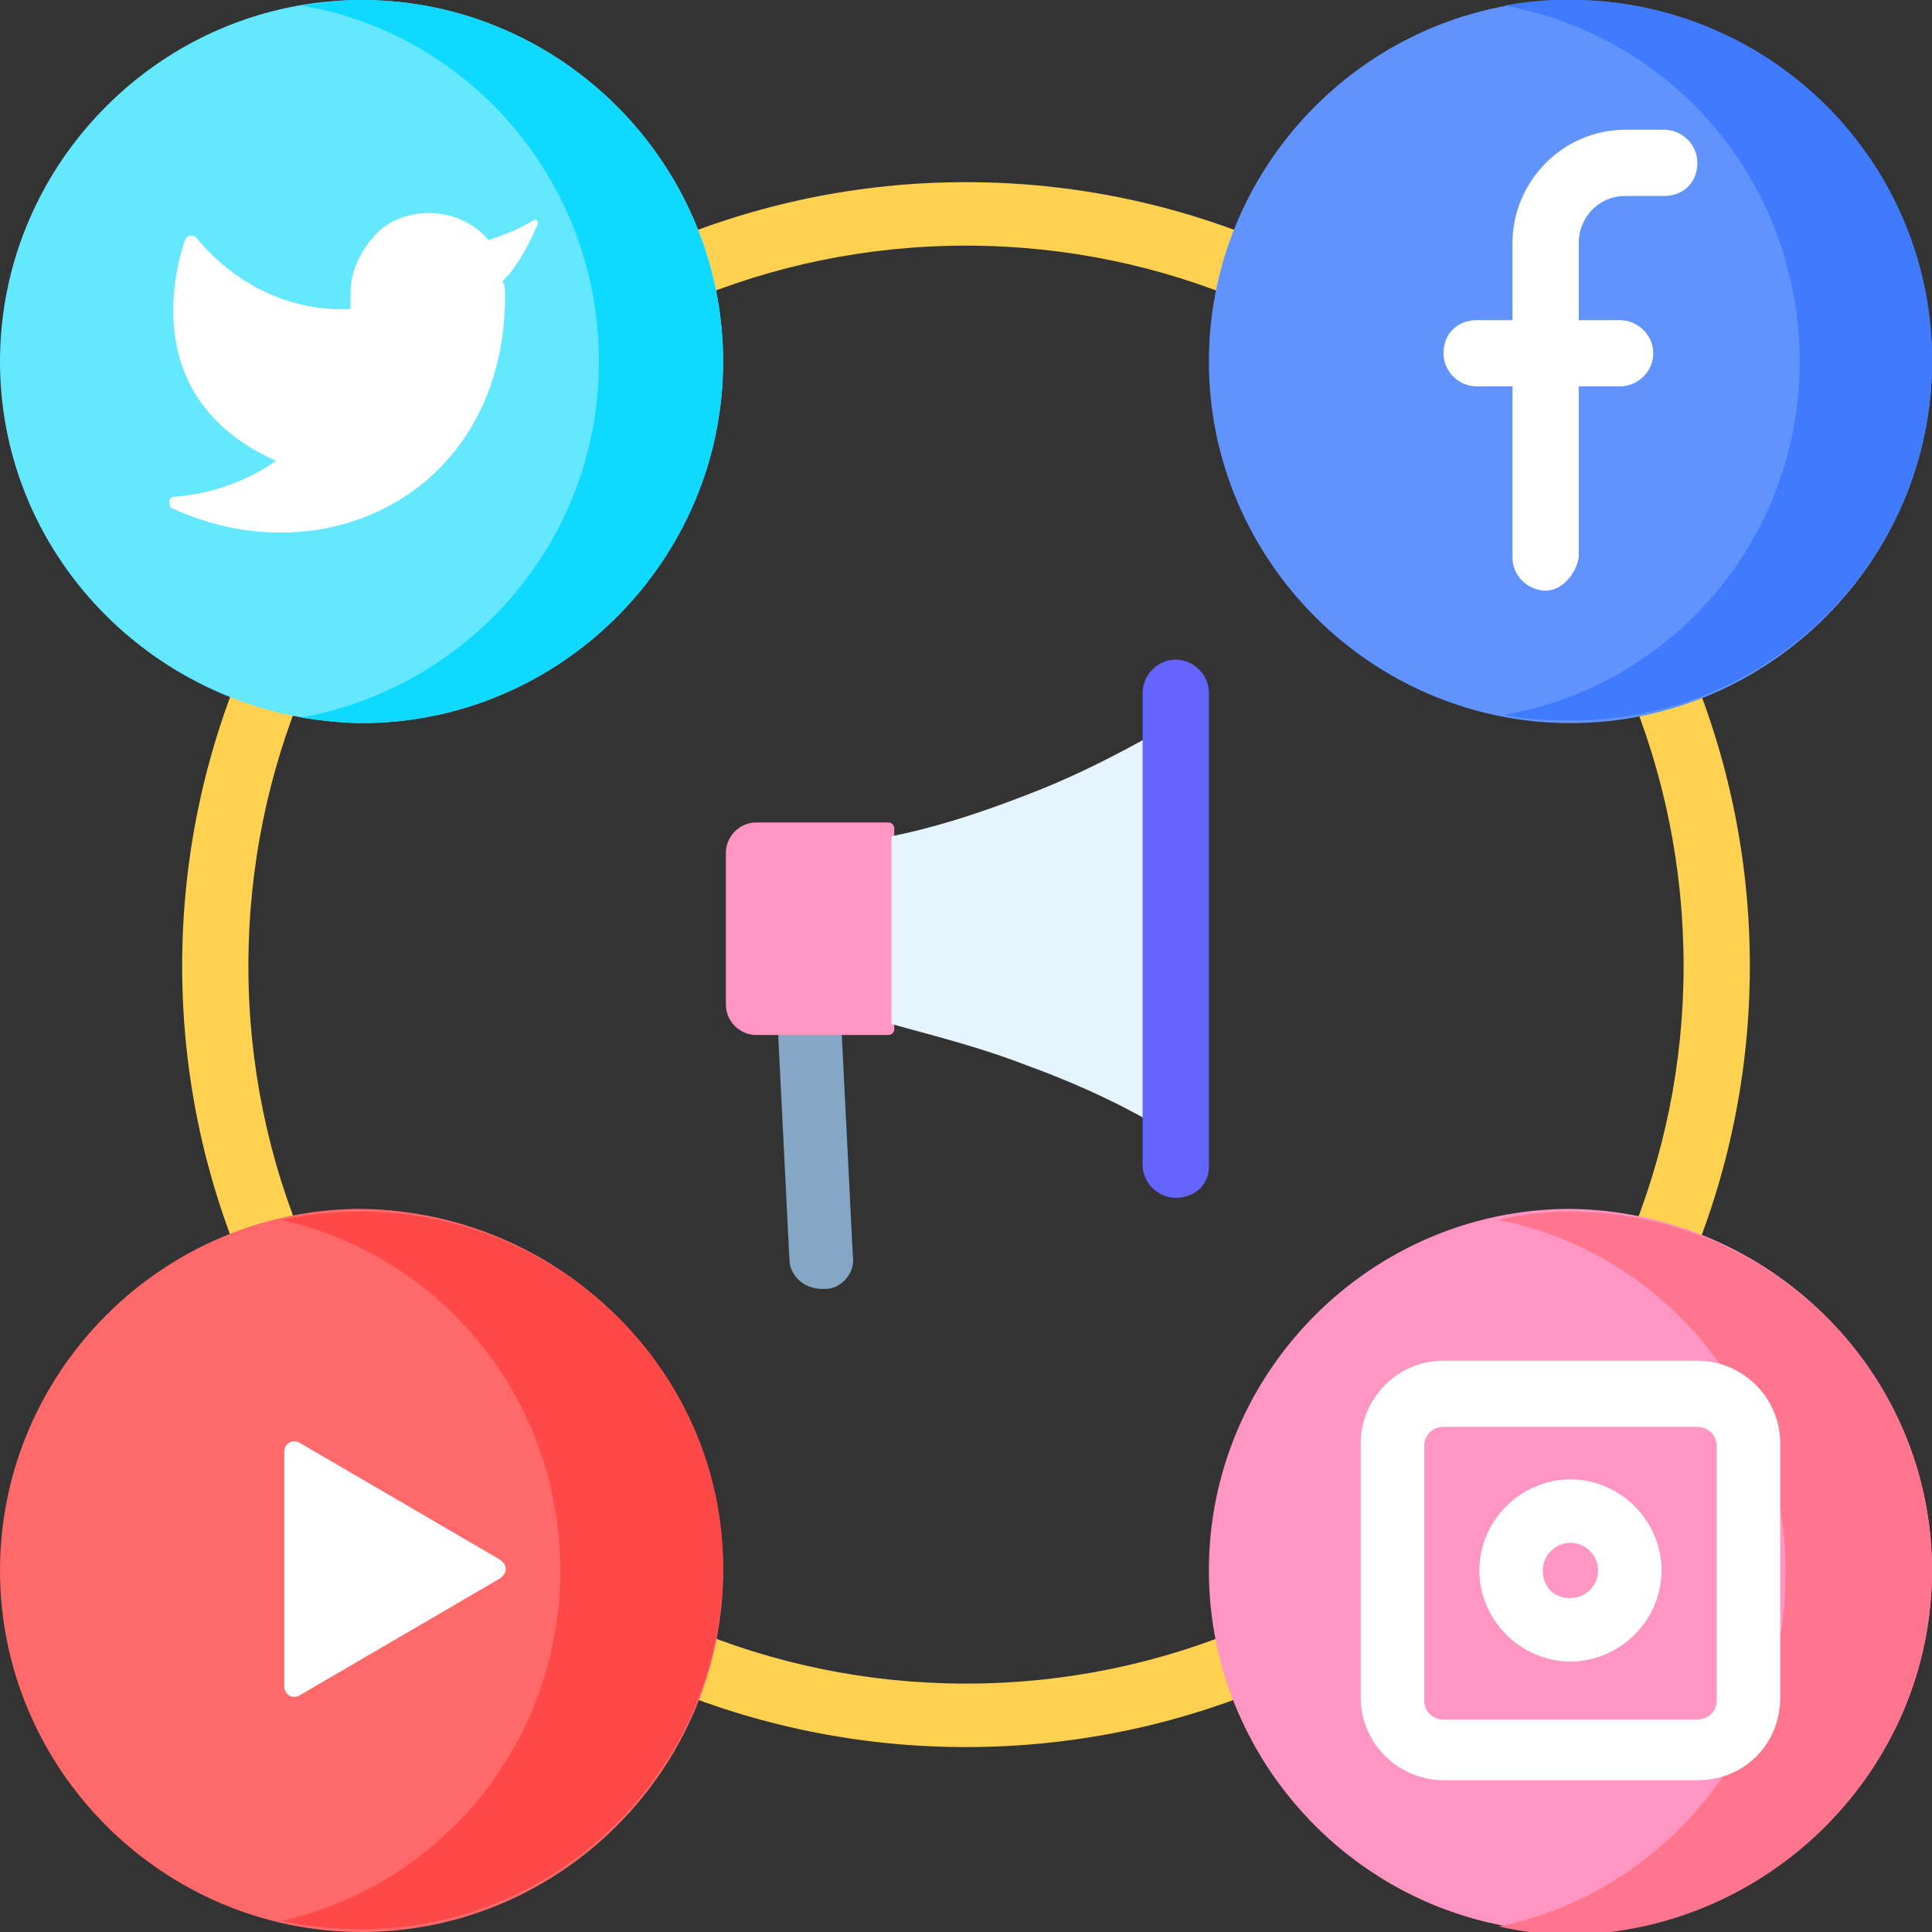
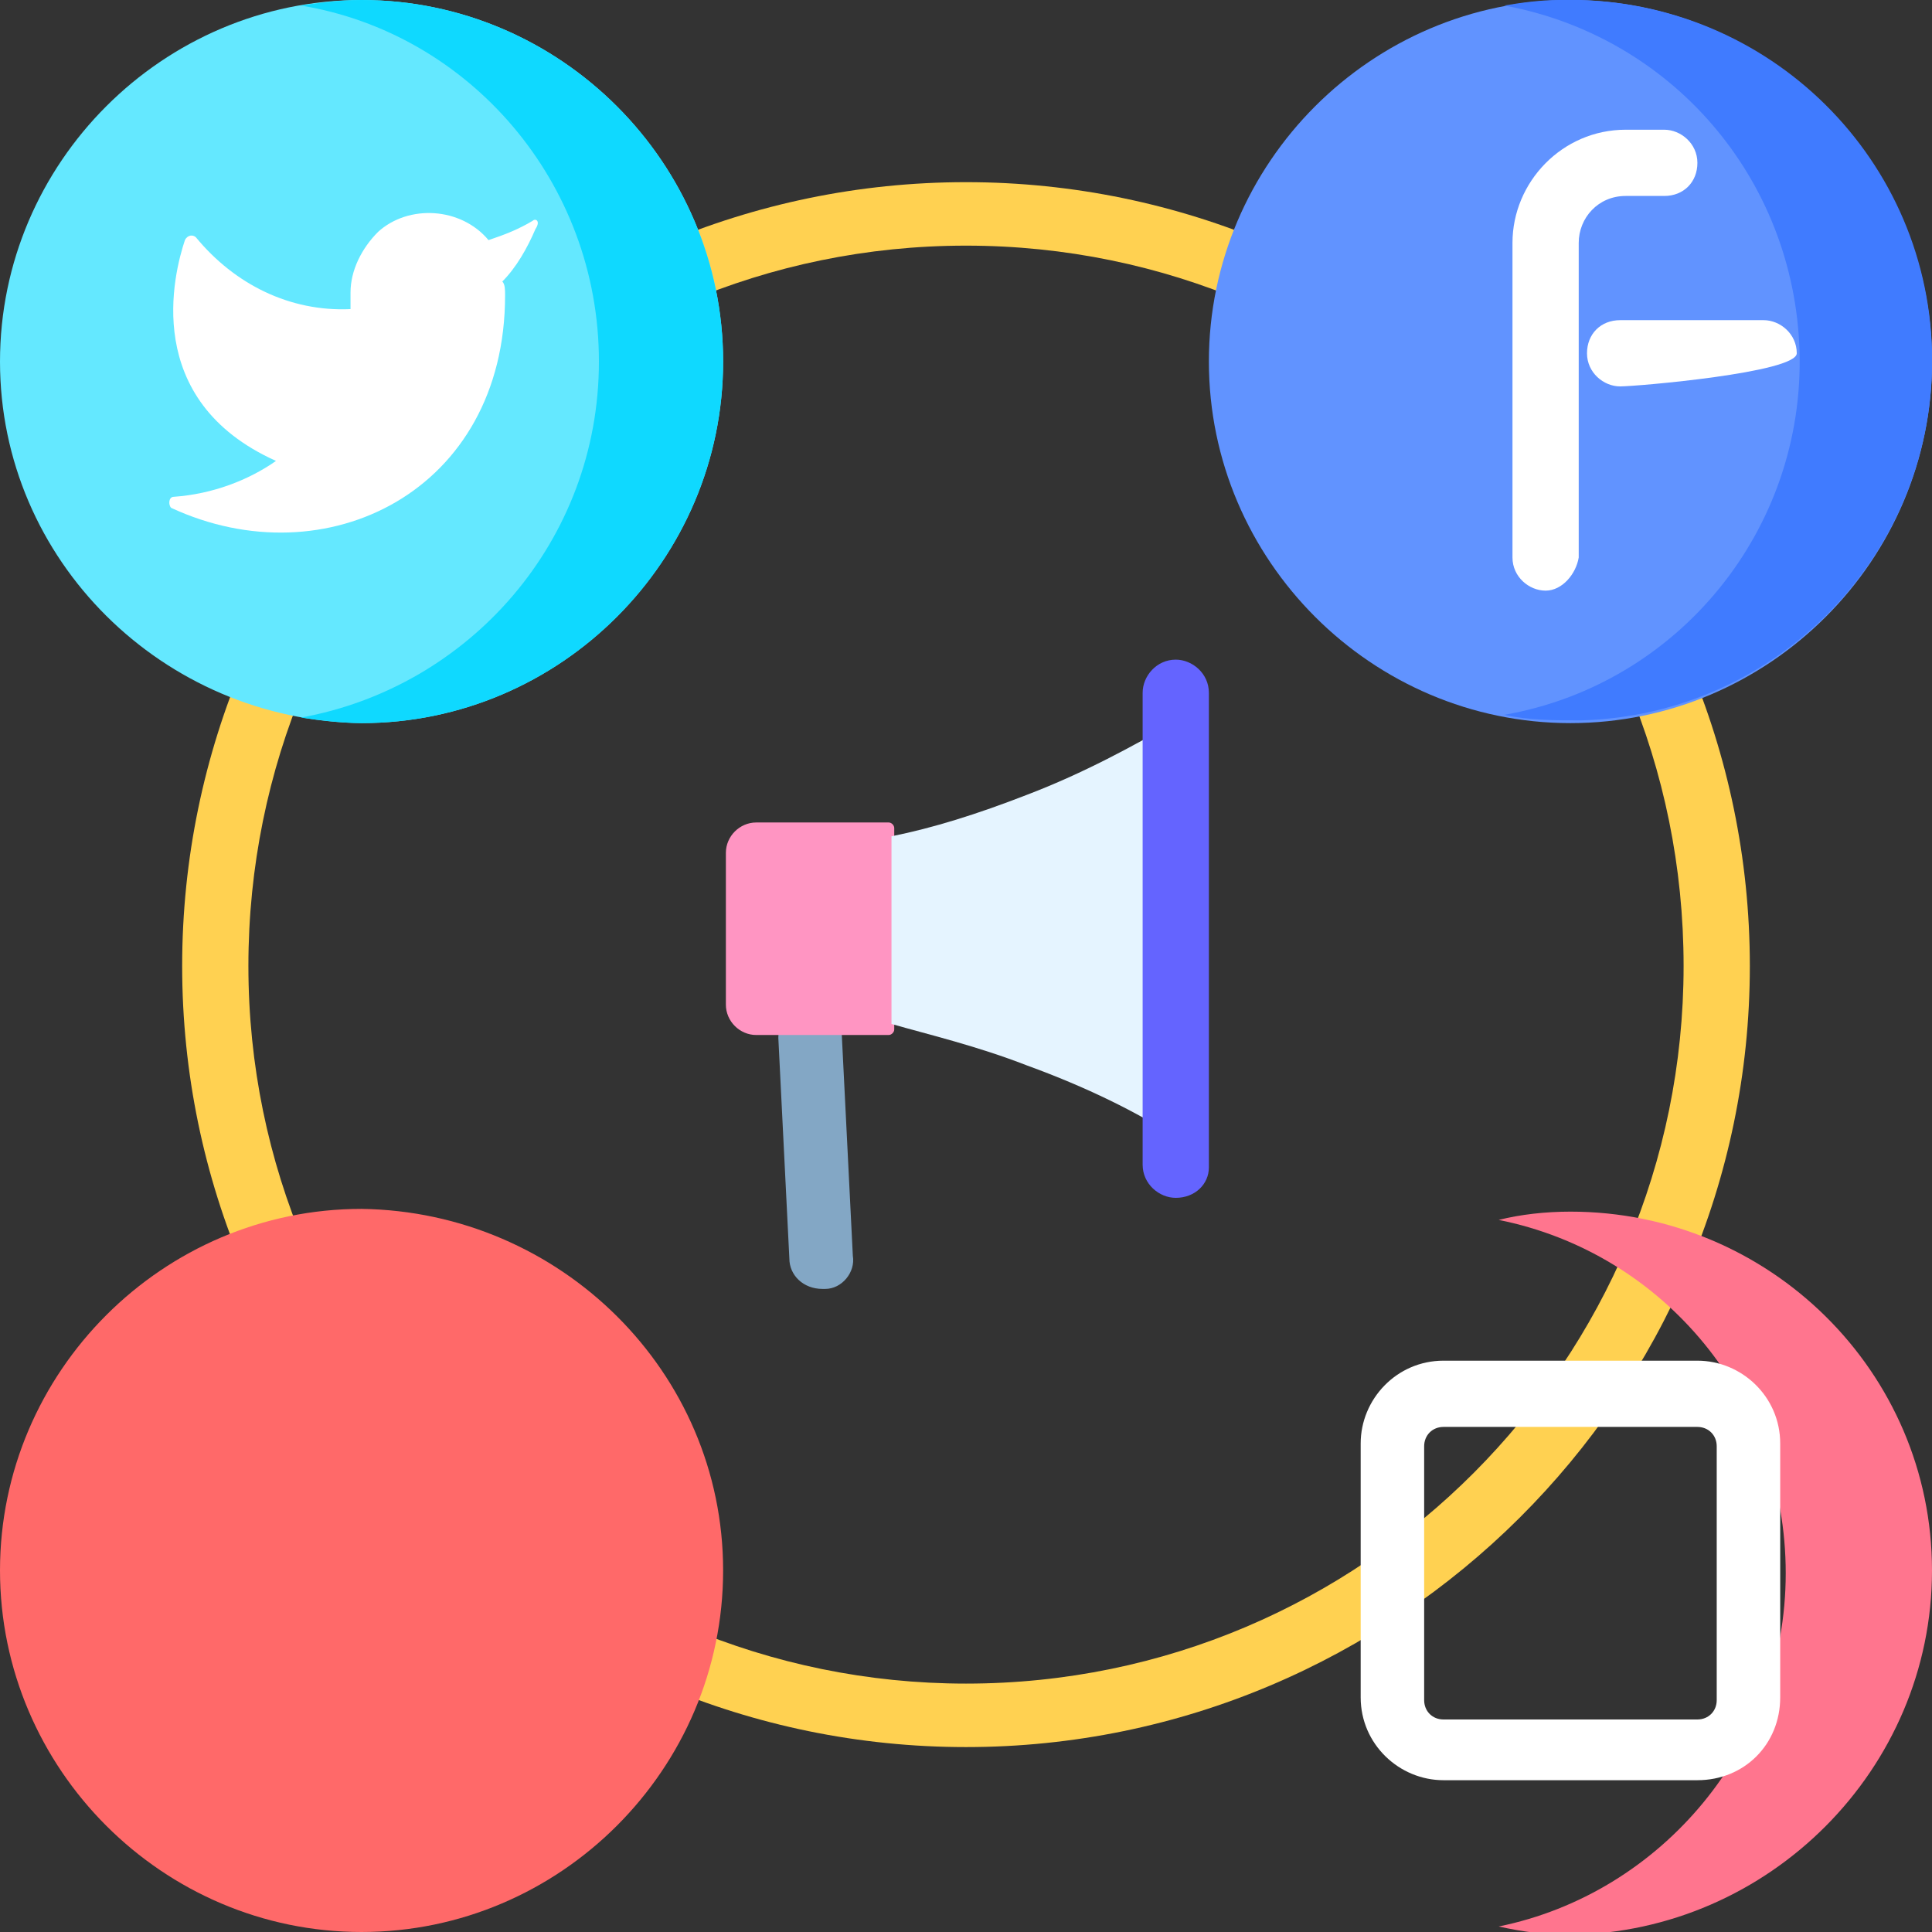
<svg xmlns="http://www.w3.org/2000/svg" version="1.1" id="Layer_1" x="0px" y="0px" width="70px" height="70px" viewBox="0 0 70 70" style="enable-background:new 0 0 70 70;" xml:space="preserve">
  <rect x="0" y="0" width="70" height="70" fill="#333333" stroke="none" />
  <style type="text/css">
	.st0{fill:#FFD151;}
	.st1{fill:#64E8FF;}
	.st2{fill:#0FD9FF;}
	.st3{fill:#6193FF;}
	.st4{fill:#407BFF;}
	.st5{fill:#FF6969;}
	.st6{fill:#FF4848;}
	.st7{fill:#FF95C2;}
	.st8{fill:#FF758E;}
	.st9{fill:#FFFFFF;}
	.st10{fill:#83A7C5;}
	.st11{fill:#E5F4FF;}
	.st12{fill:#6464FF;}
</style>
  <g>
    <path class="st0" d="M35,63.3C19.4,63.3,6.6,50.6,6.6,35C6.6,19.4,19.4,6.6,35,6.6S63.4,19.4,63.4,35C63.4,50.6,50.6,63.3,35,63.3z    M35,8.9C20.6,8.9,9,20.6,9,35c0,14.4,11.7,26,26,26c14.4,0,26-11.7,26-26C61,20.6,49.4,8.9,35,8.9z" />
    <path class="st1" d="M26.2,13.1c0,7.2-5.9,13.1-13.1,13.1C5.9,26.1,0,20.3,0,13.1S5.9,0,13.1,0C20.3,0,26.2,5.9,26.2,13.1z" />
    <path class="st2" d="M13.1,0c-0.8,0-1.5,0.1-2.2,0.2C17,1.2,21.7,6.6,21.7,13.1S17,24.9,10.9,26c0.7,0.1,1.5,0.2,2.2,0.2   c7.2,0,13.1-5.9,13.1-13.1S20.3,0,13.1,0z" />
    <path class="st3" d="M70,13.1c0,7.2-5.9,13.1-13.1,13.1c-7.2,0-13.1-5.9-13.1-13.1S49.7,0,56.9,0C64.1,0,70,5.9,70,13.1z" />
    <path class="st4" d="M70,12.7C69.8,5.5,63.8-0.2,56.5,0c-0.7,0-1.4,0.1-2,0.2C60.5,1.3,65,6.4,65.2,12.7   c0.2,6.5-4.4,12.1-10.7,13.2c0.9,0.2,1.8,0.2,2.8,0.2C64.5,25.9,70.2,19.9,70,12.7z" />
    <path class="st5" d="M26.2,56.9c0,7.2-5.9,13.1-13.1,13.1C5.9,70,0,64.1,0,56.9c0-7.2,5.9-13.1,13.1-13.1   C20.3,43.9,26.2,49.7,26.2,56.9z" />
-     <path class="st6" d="M13.1,43.9c-1,0-2,0.1-2.9,0.3c5.8,1.3,10.1,6.5,10.1,12.7c0,6.2-4.3,11.4-10.1,12.7c0.9,0.2,1.9,0.3,2.9,0.3   c7.2,0,13.1-5.9,13.1-13.1C26.2,49.7,20.3,43.9,13.1,43.9z" />
-     <path class="st7" d="M70,56.9C70,64.1,64.1,70,56.9,70c-7.2,0-13.1-5.9-13.1-13.1c0-7.2,5.9-13.1,13.1-13.1   C64.1,43.9,70,49.7,70,56.9z" />
    <path class="st8" d="M56.9,43.9c-0.9,0-1.8,0.1-2.6,0.3c6,1.2,10.4,6.5,10.4,12.8s-4.5,11.6-10.4,12.8c0.9,0.2,1.7,0.3,2.6,0.3   C64.1,70,70,64.1,70,56.9C70,49.7,64.1,43.9,56.9,43.9z" />
    <g>
      <path class="st9" d="M19.3,8c-0.5,0.3-1,0.5-1.6,0.7c-1-1.2-2.9-1.3-4-0.3c-0.6,0.6-1,1.4-1,2.2v0.6c-2.2,0.1-4.2-0.9-5.6-2.6    C7,8.5,6.8,8.5,6.7,8.7c-0.4,1.2-1.6,5.8,3.3,8C9,17.4,7.7,17.9,6.3,18c-0.2,0-0.2,0.3-0.1,0.4c5.6,2.6,12.1-0.6,12.1-7.7    c0-0.2,0-0.4-0.1-0.5c0.5-0.5,0.9-1.2,1.2-1.9C19.6,8,19.4,7.9,19.3,8z" />
      <path class="st9" d="M56,21.4c-0.6,0-1.2-0.5-1.2-1.2V8.8c0-2.2,1.8-4.1,4.1-4.1h1.4c0.6,0,1.2,0.5,1.2,1.2s-0.5,1.2-1.2,1.2h-1.4    c-1,0-1.7,0.8-1.7,1.7v11.4C57.1,20.8,56.6,21.4,56,21.4z" />
-       <path class="st9" d="M58.7,14h-5.2c-0.6,0-1.2-0.5-1.2-1.2s0.5-1.2,1.2-1.2h5.2c0.6,0,1.2,0.5,1.2,1.2S59.3,14,58.7,14z" />
-       <path class="st9" d="M10.3,56.8v-4.2c0-0.3,0.3-0.5,0.6-0.3l3.6,2.1l3.6,2.1c0.3,0.2,0.3,0.5,0,0.7l-3.6,2.1l-3.6,2.1    c-0.3,0.2-0.6,0-0.6-0.3V56.8z" />
+       <path class="st9" d="M58.7,14c-0.6,0-1.2-0.5-1.2-1.2s0.5-1.2,1.2-1.2h5.2c0.6,0,1.2,0.5,1.2,1.2S59.3,14,58.7,14z" />
      <path class="st9" d="M61.5,64.5h-9.2c-1.6,0-3-1.3-3-3v-9.2c0-1.6,1.3-3,3-3h9.2c1.6,0,3,1.3,3,3v9.2    C64.5,63.2,63.2,64.5,61.5,64.5z M52.3,51.7c-0.4,0-0.7,0.3-0.7,0.7v9.2c0,0.4,0.3,0.7,0.7,0.7h9.2c0.4,0,0.7-0.3,0.7-0.7v-9.2    c0-0.4-0.3-0.7-0.7-0.7H52.3z" />
-       <path class="st9" d="M56.9,60.2c-1.8,0-3.3-1.5-3.3-3.3s1.5-3.3,3.3-3.3s3.3,1.5,3.3,3.3S58.7,60.2,56.9,60.2z M56.9,55.9    c-0.5,0-1,0.4-1,1s0.4,1,1,1c0.5,0,1-0.4,1-1C57.9,56.4,57.5,55.9,56.9,55.9z" />
    </g>
    <path class="st10" d="M30.9,45.5l-0.4-8c0-0.6-0.6-1.1-1.2-1.1c-0.6,0-1.1,0.6-1.1,1.2l0.4,8c0,0.6,0.5,1.1,1.2,1.1c0,0,0,0,0.1,0   C30.5,46.7,31,46.1,30.9,45.5z" />
    <path class="st7" d="M32.2,37.5h-4.8c-0.6,0-1.1-0.5-1.1-1.1v-5.5c0-0.6,0.5-1.1,1.1-1.1h4.8c0.1,0,0.2,0.1,0.2,0.2v7.3   C32.4,37.4,32.3,37.5,32.2,37.5z" />
    <path class="st11" d="M42.6,41.2c-1.4-0.9-3.2-1.8-5.4-2.6c-1.8-0.7-3.5-1.1-4.9-1.5c0-2.3,0-4.6,0-6.8c1.5-0.3,3.1-0.8,4.9-1.5   c2.1-0.8,3.9-1.8,5.3-2.6V41.2z" />
    <path class="st12" d="M42.6,43.4c-0.6,0-1.2-0.5-1.2-1.2V25.1c0-0.6,0.5-1.2,1.2-1.2c0.6,0,1.2,0.5,1.2,1.2v17.2   C43.8,42.9,43.3,43.4,42.6,43.4z" />
  </g>
</svg>